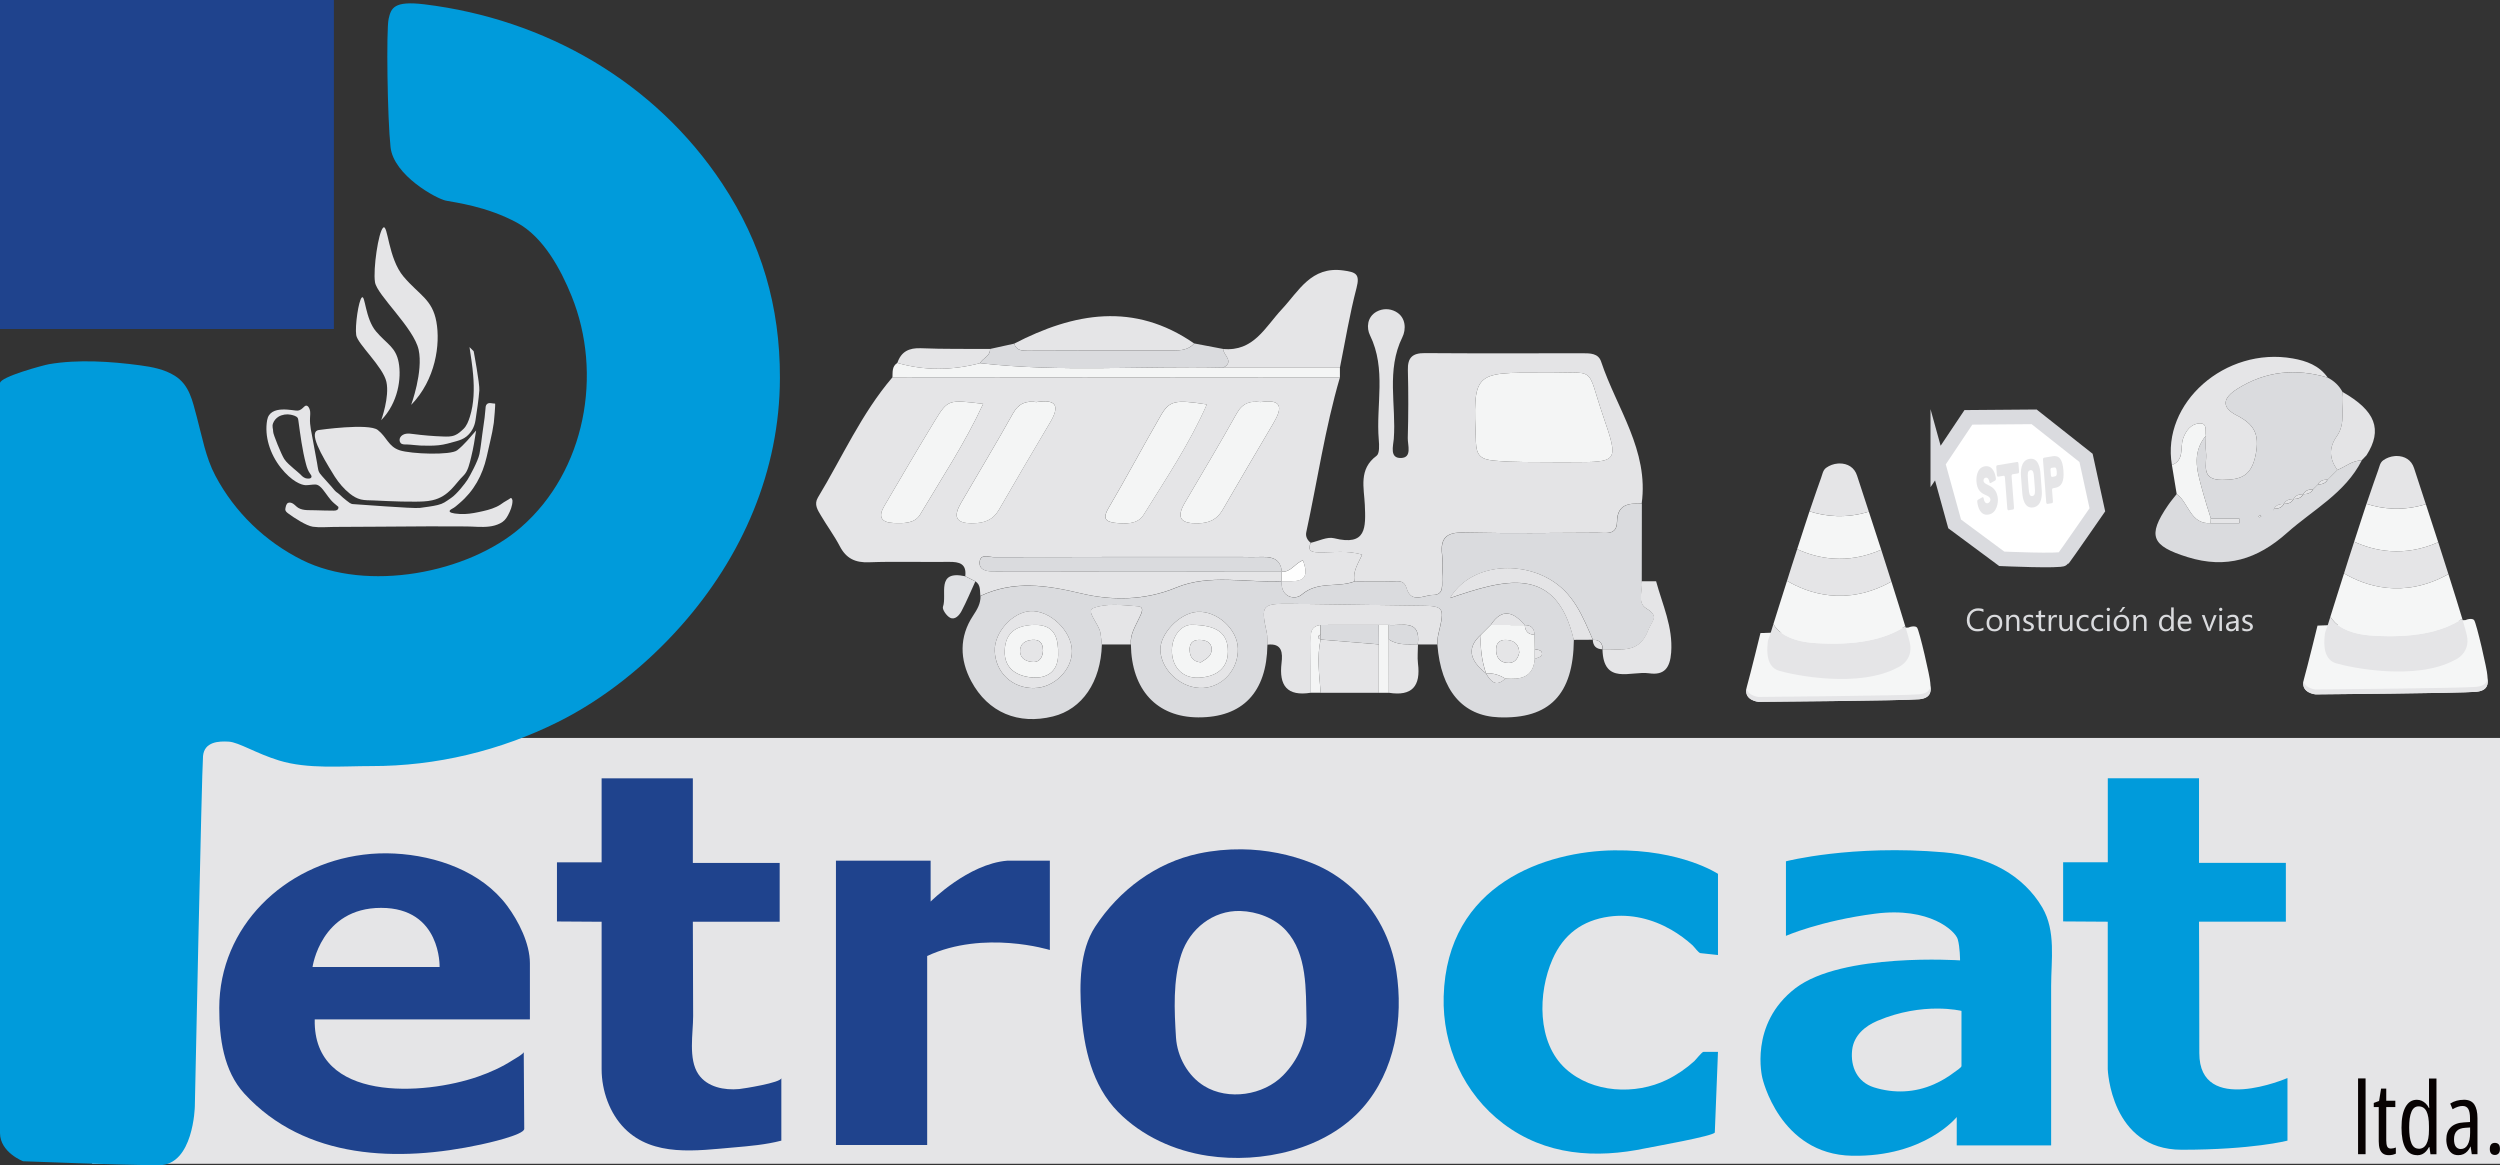
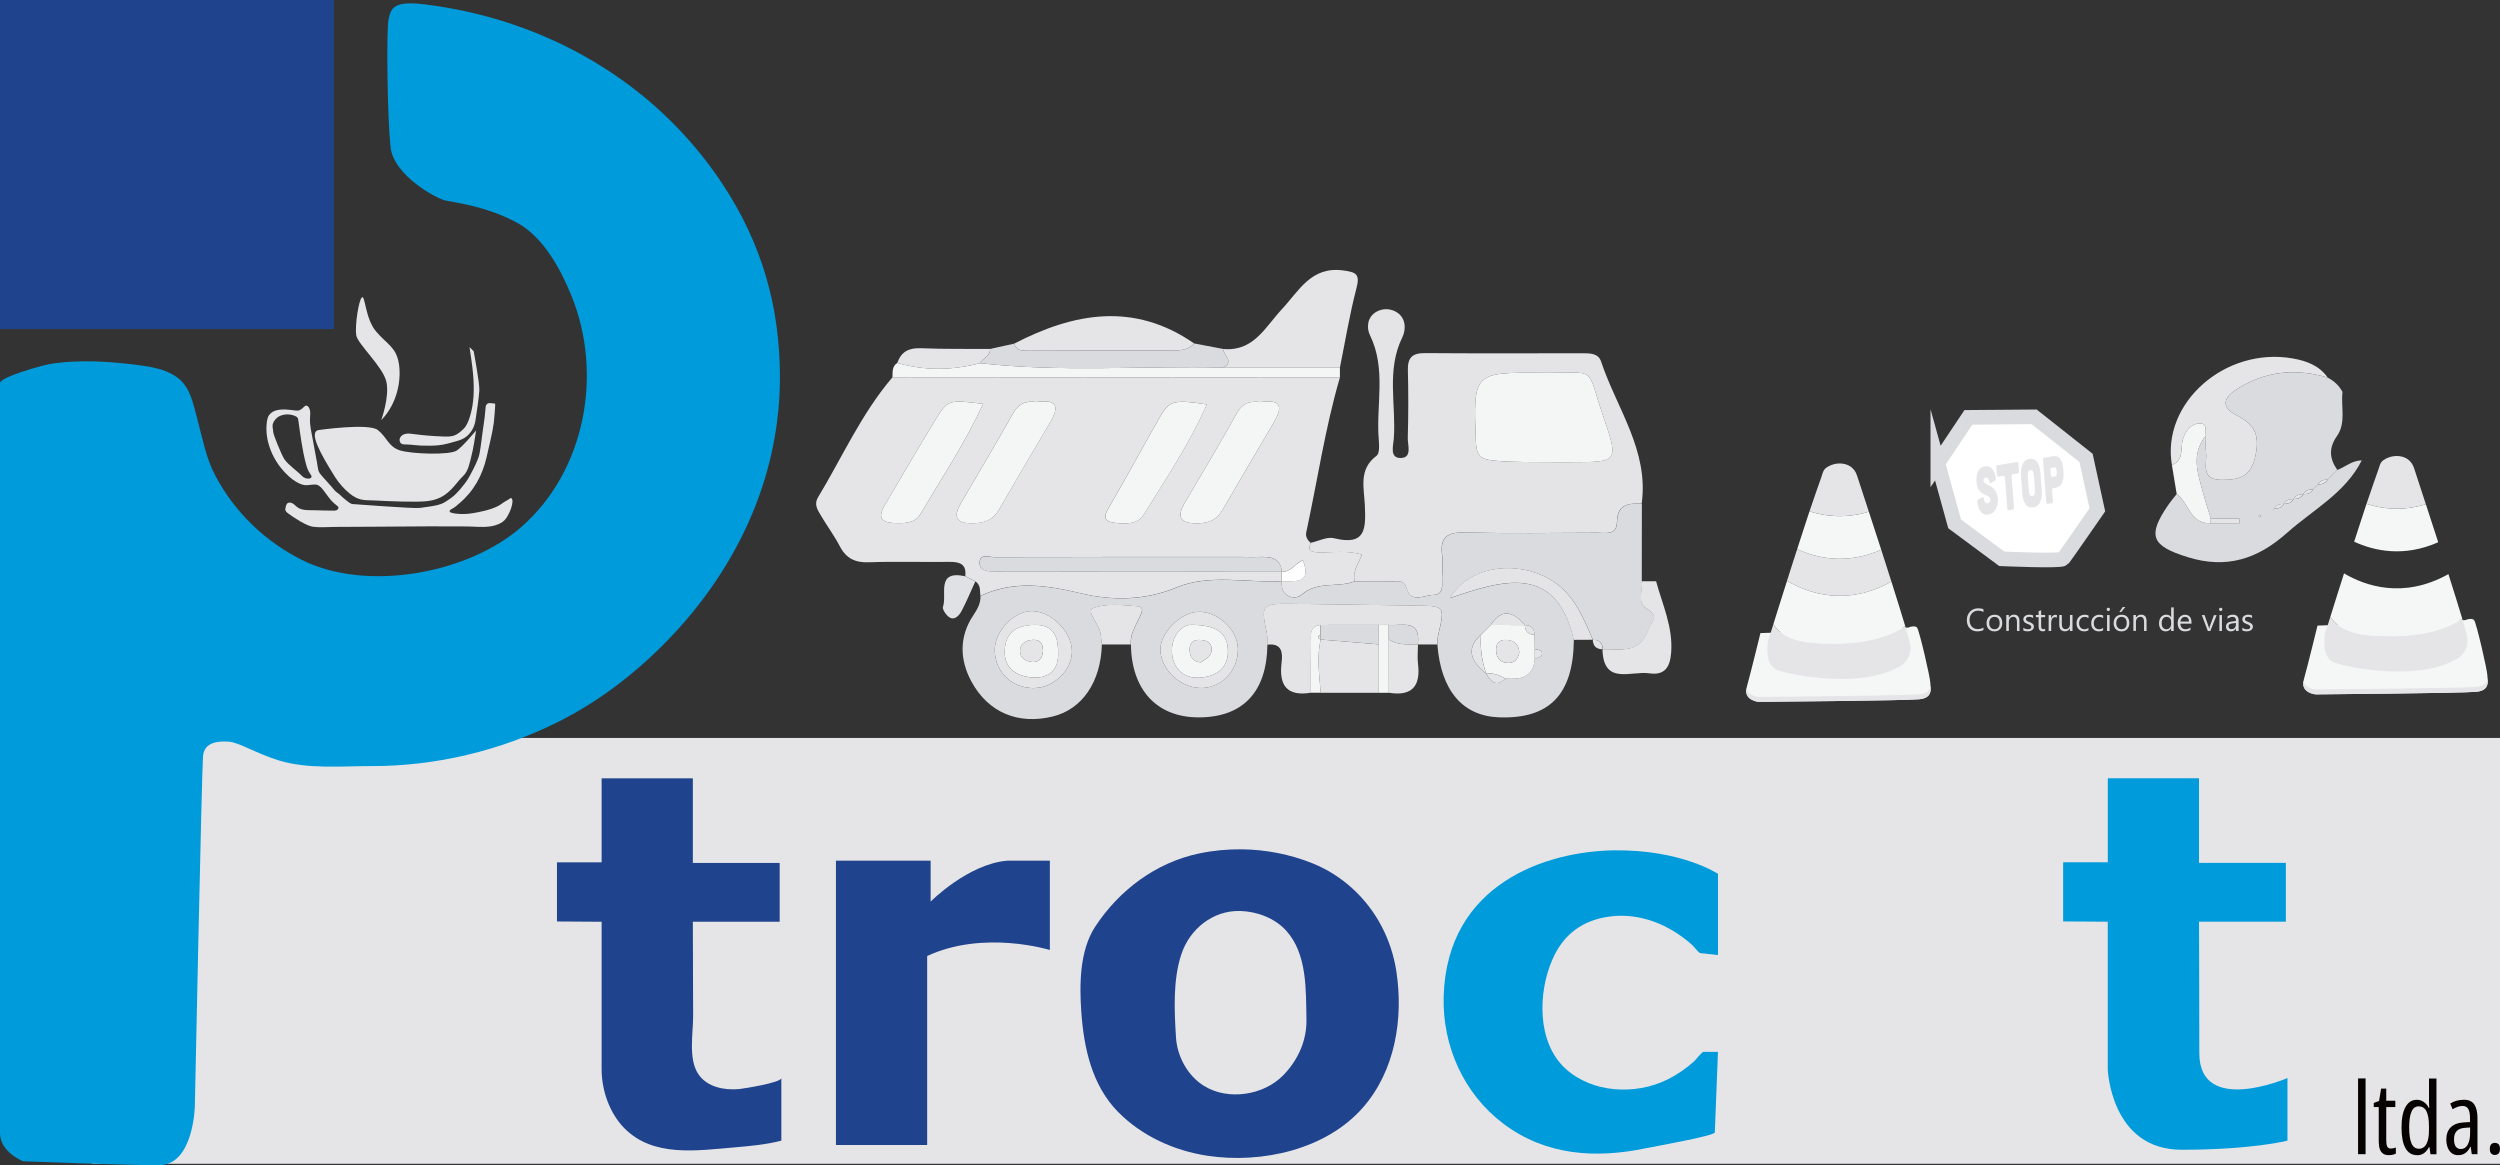
<svg xmlns="http://www.w3.org/2000/svg" id="Capa_2" data-name="Capa 2" viewBox="0 0 512.74 239">
  <rect x="0" y="0" width="512.74" height="239" fill="#333333" stroke="none" />
  <defs>
    <style>
      .cls-1 {
        fill: #fefefe;
      }

      .cls-1, .cls-2, .cls-3, .cls-4, .cls-5, .cls-6, .cls-7, .cls-8, .cls-9, .cls-10 {
        stroke-width: 0px;
      }

      .cls-2 {
        fill: #dadbde;
      }

      .cls-3 {
        fill: #e5e5e7;
      }

      .cls-4 {
        fill: #f4f5f5;
      }

      .cls-5 {
        fill: #009bdb;
      }

      .cls-6 {
        fill: #e4e4e6;
      }

      .cls-7 {
        fill: #e0e1e4;
      }

      .cls-8 {
        fill: #070202;
      }

      .cls-11 {
        fill: #fff;
        stroke: #dadbdf;
        stroke-miterlimit: 10;
        stroke-width: 3px;
      }

      .cls-9 {
        fill: #f5f6f6;
      }

      .cls-10 {
        fill: #1f438d;
      }
    </style>
  </defs>
  <g id="Capa_1-2" data-name="Capa 1">
    <g>
      <rect class="cls-3" x="18.89" y="151.35" width="493.85" height="87.34" />
      <path class="cls-2" d="M484.39,94.42c-3.41,6.74-10.03,10.14-15.37,14.9-6,5.35-12.41,7.42-20.36,4.94-7.35-2.29-8.32-4.32-4.02-10.61.55-.81,1.19-1.55,1.79-2.33,2.51,1.78,2.72,6.22,6.97,5.98h5.89l-.03-.98c-1.94,0-3.89,0-5.83,0-.52-1.69-1.08-3.37-1.54-5.07-1.07-4.01-2.66-8.06.53-11.89,0,1.16-.09,2.33.03,3.47.24,2.34-1.27,5.63,3.34,5.59,3.73-.03,5.95-.69,6.84-5.17.85-4.27-.38-6.27-3.85-8.04-3.37-1.73-2.83-3.64.13-5.49,5.83-3.64,11.99-4.21,18.49-2.28,1.3.68,2.33,1.63,3.03,2.93-.35,3.03.79,6.34-1.13,9.06-1.74,2.47-1.53,4.64.06,6.94-.33.33-.66.66-1,.99-.33.33-.66.67-.99,1-.82.02-1.57.2-2,1-.33.33-.67.66-1,.99-.82.02-1.56.2-1.99,1-.82.02-1.56.2-1.99,1-.82.02-1.56.2-1.99,1-.82.02-1.57.2-2,.99-.07.15-.15.29-.22.44.08-.14.16-.28.24-.42.82-.02,1.57-.19,1.99-1,.82-.02,1.57-.19,1.99-1,.82-.02,1.57-.19,2-1,.82-.02,1.57-.19,2-.99.33-.33.66-.67.99-1,.82-.02,1.57-.19,2-1,.33-.33.67-.66,1-.99.33-.33.66-.66.99-.99,1.67-.66,3.09-1.97,5.02-1.97ZM463.47,106.1c.1-.08.2-.15.31-.23-.08-.09-.17-.19-.25-.28-.13.13-.26.25-.39.38.11.04.23.09.34.13Z" />
      <path class="cls-3" d="M477.4,77.44c-6.5-1.93-12.66-1.37-18.49,2.28-2.96,1.85-3.5,3.76-.13,5.49,3.47,1.78,4.7,3.78,3.85,8.04-.89,4.48-3.11,5.14-6.84,5.17-4.61.04-3.09-3.25-3.34-5.59-.12-1.15-.03-2.31-.03-3.47-.18-1,.38-2.64-1.35-2.52-1.74.12-2.76,1.5-3.33,3.12-.65,1.86.32,4.39-2.29,5.42-2.19-12.74,10.96-24.32,24.81-21.86,2.77.49,5.41,1.44,7.14,3.92Z" />
-       <path class="cls-6" d="M484.39,94.42c-1.93,0-3.35,1.31-5.02,1.97l-.02-.02c-1.59-2.3-1.8-4.47-.06-6.94,1.92-2.72.78-6.02,1.13-9.06,6.81,3.87,8.29,7.75,4.94,13.01-.33.35-.67.69-1,1.04,0,0,.03,0,.03,0Z" />
      <path class="cls-4" d="M445.45,95.38c2.62-1.03,1.65-3.56,2.29-5.42.57-1.62,1.58-3,3.33-3.12,1.73-.12,1.17,1.52,1.35,2.52-3.18,3.83-1.6,7.88-.53,11.89.46,1.71,1.02,3.38,1.54,5.07,0,.33-.01.65-.03.98-4.25.24-4.46-4.2-6.97-5.98-.33-1.98-.66-3.96-.98-5.95Z" />
      <path class="cls-2" d="M484.36,94.42c.33-.35.67-.69,1-1.04-.33.35-.67.69-1,1.04Z" />
      <path class="cls-3" d="M453.4,107.3c.01-.33.02-.65.03-.98,1.94,0,3.89,0,5.83,0l.03.98h-5.89Z" />
      <path class="cls-3" d="M475.37,99.36c.43-.8,1.17-.98,2-1h0c-.43.81-1.17.98-2,1,0,0,0,0,0,0Z" />
      <path class="cls-3" d="M463.47,106.1c-.11-.04-.23-.09-.34-.13.13-.13.26-.25.39-.38.08.09.17.19.25.28l-.31.23Z" />
      <path class="cls-3" d="M468.39,103.35c-.42.81-1.17.98-1.99,1l-.02-.02c.44-.79,1.18-.97,2-.99,0,0,0,0,0,0Z" />
      <path class="cls-3" d="M470.39,102.35c-.43.81-1.17.98-2,1,0,0,0,0,0,0,.43-.8,1.17-.98,1.99-1h0Z" />
      <path class="cls-3" d="M470.38,102.35c.43-.8,1.17-.98,2-1,0,0,0,0,0,0-.43.81-1.17.98-2,1,0,0,0,0,0,0Z" />
      <path class="cls-3" d="M474.38,100.37c-.43.81-1.18.97-2,.99,0,0,0,0,0,0,.43-.8,1.17-.98,1.99-1l.02.02Z" />
      <path class="cls-6" d="M477.36,98.37c.33-.33.66-.67.99-1,0,0,.02.02.02.02-.33.33-.67.66-1,.99,0,0,0,0,0,0Z" />
      <path class="cls-3" d="M466.4,104.35c-.08.14-.16.28-.24.42.07-.15.15-.29.22-.44,0,0,.02.02.02.02Z" />
      <path class="cls-3" d="M474.36,100.35c.33-.33.67-.66,1-.99,0,0,0,0,0,0-.33.33-.66.67-.99,1,0,0-.02-.02-.02-.02Z" />
      <path class="cls-6" d="M479.37,96.39c-.33.33-.66.66-.99.99,0,0-.02-.02-.02-.02.33-.33.66-.66,1-.99,0,0,.02.02.02.02Z" />
      <path class="cls-3" d="M197.97,118.19c.31-2.59-1.22-2.98-3.35-2.95-5.46.07-10.93-.12-16.38.08-2.83.11-4.69-.77-6-3.29-1.14-2.18-2.63-4.18-3.88-6.31-.65-1.11-1.46-2.26-.61-3.68,5-8.28,8.93-17.22,15.29-24.66,30.59.02,61.18.05,91.76.07-3.04,10.41-4.6,21.14-6.89,31.71-.18.85.2,1.61.91,2.16-.67,1.59.04,1.92,1.55,1.96,2.89.08,5.84-.49,9,.48-.83,1.83-1.99,3.47-1.55,5.47-3.47,1.37-7.54-.16-10.89,2.74-1.3,1.13-4.33.59-4.08-2.77,2.75-.06,6.25.64,4.37-4.29-1.67.63-2.47,2.48-4.34,2.33-.2-2.31-1.63-3.05-3.75-3.01-1.66.03-3.32,0-4.98,0-16.77,0-33.53-.01-50.3.03-1.01,0-2.67-.73-2.92.84-.26,1.69,1.23,2.09,2.68,2.1,1.16,0,2.32.01,3.49.01,18.59,0,37.18.02,55.77.03,0,.65-.01,1.31-.02,1.96-7.23.36-14.81-1.54-21.62,1.3-6.54,2.73-13.39,2.66-19.37,1.23-7.33-1.75-13.91-2.74-20.8.49-.11-1.08.11-2.28-1.04-3-.69-.35-1.38-.7-2.07-1.05ZM258.52,82.47c-2.03-.29-3.67.16-4.85,2.28-3.44,6.17-7.07,12.23-10.64,18.32-1.95,3.32-.7,4.35,2.8,4.26,2.23-.06,3.8-.85,4.89-2.71,3.49-5.95,6.93-11.93,10.46-17.85,1.87-3.14,1.82-4.98-2.66-4.3ZM212.58,82.47c-2.05-.33-3.64.22-4.82,2.32-3.44,6.17-7.09,12.22-10.64,18.32-1.58,2.72-1.29,4.26,2.38,4.21,2.37-.03,4.15-.66,5.37-2.76,3.46-5.97,6.92-11.94,10.46-17.85,1.96-3.27,1.57-4.92-2.75-4.25ZM201.64,82.83c-7.14-.87-7.23-.92-9.94,3.52-3.52,5.75-6.89,11.59-10.32,17.4-1.29,2.19-.74,3.39,1.89,3.52,2.05.1,4.35.09,5.43-1.72,4.42-7.45,9.23-14.69,12.94-22.72ZM247.52,82.95c-6.55-1.02-7.67-.81-9.5,2.36-3.62,6.28-7.02,12.68-10.69,18.93-1.13,1.92-.76,2.73,1.26,2.98,2.18.27,4.73.34,5.94-1.61,4.56-7.36,9.42-14.57,12.98-22.66Z" />
      <path class="cls-2" d="M201.09,122.24c6.89-3.22,13.47-2.24,20.8-.49,5.98,1.43,12.83,1.5,19.37-1.23,6.81-2.84,14.39-.94,21.62-1.3,0,0,0,0,0,0-.26,3.36,2.77,3.9,4.08,2.77,3.35-2.91,7.42-1.38,10.89-2.74,2.48,0,4.97-.07,7.45.01,1.19.04,2.63-.52,3.21,1.41.95,3.2,3.6,1.36,5.39,1.36,2.45,0,1.79-2.29,1.88-3.82.09-1.48.16-2.99,0-4.46-.41-3.46.98-4.61,4.48-4.53,9.11.21,18.22.09,27.33.05,1.7,0,4.02.61,4.07-2.24.05-3.62,2.4-3.83,5.08-3.74,0,0,0,0,0,0,0,5.32-.01,10.63-.02,15.95.31,1.89-1,4.39.96,5.56,2.76,1.66,1.15,2.47.38,4.48-1.93,5.02-5.78,3.73-9.33,3.91,0,0,0,0,0,0-.03-1.32-.69-1.99-2.02-1.96,0,0,0,0,0,0-2.11-4.8-3.94-9.64-9-12.5-6.96-3.92-16.48-2.58-20.31,3.94,11.04-3.75,21.76-7.07,25.39,8.58-.11,11.19-5,16.25-15.36,15.87-7.47-.27-11.9-5.51-12.63-14.92.06-.66.03-1.33.18-1.97,1.41-5.98,1.41-5.95-4.88-6.02-8.41-.09-16.81-.28-25.22-.36-6.1-.06-6.3.22-5.06,5.93.17.8.09,1.65.12,2.47-.13,9.72-5.08,14.92-14.19,14.88-8.49-.04-13.67-5.64-13.81-14.93-.19-2.09.95-3.75,1.76-5.53.36-.78,1.19-2.2-.32-2.31-3.08-.23-6.49-.69-9.18.39-1.5.6,1.17,3.2,1.5,5.03.14.8.2,1.61.29,2.42-.22,7.66-4.03,13.26-10.04,14.74-7.08,1.75-13.29-.76-16.76-7.24-2.35-4.4-2.49-9.09.38-13.42.86-1.3,1.56-2.48,1.53-4.03ZM312.72,128.2h0c-2.32-2.7-4.64-3.59-6.98-.03-.67.66-1.33,1.33-2,1.99-2.85,2.56-2.52,5.14,1.02,7.95h0c.98,1.66,2.07,2.9,3.98,1.05,3.05.24,5.69-.16,6.02-4,.51-.26,1.37-.44,1.46-.8.24-1.05-.74-1.07-1.46-1.23-.02-.98-.04-1.96-.06-2.95-.01-1.31-.67-1.98-1.99-1.99ZM212.14,141.12c4.06-.07,7.75-3.72,7.71-7.61-.05-4.13-4.54-8.42-8.56-8.16-3.68.23-7.4,4.41-7.27,8.16.15,4.45,3.61,7.69,8.12,7.62ZM253.89,133c-.11-3.99-4.31-7.77-8.33-7.51-3.67.24-7.78,4.58-7.57,7.99.26,4.19,4.51,7.87,8.8,7.61,4.05-.25,7.22-3.85,7.1-8.09Z" />
      <path class="cls-6" d="M336.71,103.28c-2.68-.09-5.03.12-5.08,3.74-.04,2.84-2.36,2.23-4.07,2.24-9.11.04-18.22.16-27.33-.05-3.5-.08-4.89,1.07-4.48,4.53.17,1.47.1,2.98,0,4.46-.09,1.54.57,3.82-1.88,3.82-1.79,0-4.44,1.84-5.39-1.36-.57-1.93-2.01-1.37-3.21-1.41-2.48-.08-4.97-.02-7.45-.01-.44-2,.72-3.64,1.55-5.47-3.17-.96-6.11-.4-9-.48-1.51-.04-2.22-.37-1.55-1.96,1.61-.35,3.37-1.3,4.8-.94,6.68,1.67,6.5-2.2,6.3-6.86-.15-3.43-1.32-7.31,2.41-10.05.63-.46.55-2.19.45-3.3-.6-7.13,1.61-14.47-1.81-21.44-.7-1.42-.65-3.72,1.38-4.83,1.22-.66,2.63-.66,3.84-.03,2.28,1.19,2.17,3.79,1.44,5.26-3.36,6.8-1.24,13.93-1.77,20.88-.11,1.4-.92,4.02,1.52,3.91,2.28-.1,1.31-2.64,1.35-4.11.13-4.63.14-9.27.02-13.9-.07-2.56.91-3.52,3.49-3.5,10.78.08,21.57.04,32.35.03,1.54,0,3.22,0,3.79,1.71,3.19,9.59,9.83,18.21,8.32,29.14ZM318.66,94.79c1.14,0,2.28,0,3.42,0,9.89,0,9.94-.02,6.73-9.42-3.64-10.63-.96-8.81-12.46-8.91-14.27-.12-14.2-.03-13.65,14.17.11,2.74.94,3.58,3.71,3.84,4.09.39,8.16.27,12.25.32Z" />
      <path class="cls-3" d="M250.86,71.57c6.25.6,8.64-4.51,12.03-8.13,3.5-3.74,6.01-8.89,12.62-7.97,2.53.35,3.47.68,2.71,3.58-1.41,5.38-2.31,10.9-3.41,16.36-7.97,0-15.95,0-23.92,0,2.36-1.29-.02-2.55-.03-3.83Z" />
      <path class="cls-6" d="M259.92,132.23c-.03-.83.05-1.68-.12-2.47-1.24-5.71-1.04-5.99,5.06-5.93,8.41.09,16.81.27,25.22.36,6.29.07,6.29.04,4.88,6.02-.15.64-.12,1.31-.18,1.97-1.32,0-2.63,0-3.95,0,0,0-.04-.05-.04-.05.66-5.27-3.24-3.73-5.96-3.96-.68,0-1.36,0-2.04,0-3.99,0-7.98,0-11.96.01-2.39.34-1.93,2.19-1.95,3.74-.05,3.39-.03,6.78-.04,10.16-4.88.78-6.55-1.48-6-6.1.24-2.03.17-4.12-2.9-3.76Z" />
      <path class="cls-3" d="M208,70.48c12.3-6.37,24.6-8.57,36.92-.04-1.21,1.36-2.82,1.46-4.47,1.45-9.91,0-19.82-.02-29.73.04-1.28,0-2.28-.1-2.72-1.45Z" />
      <path class="cls-4" d="M250.89,75.4c7.97,0,15.95,0,23.92,0,0,.68,0,1.37,0,2.05-30.59-.02-61.18-.05-91.77-.07.06-1.08-.14-2.24,1.01-2.95,5.65,1.64,11.3,1.54,16.96.05,16.6,1.91,33.26.51,49.88.91Z" />
      <path class="cls-2" d="M250.89,75.4c-16.62-.4-33.28,1-49.88-.91.55-1.07,2.12-1.42,2.05-2.92,1.65-.36,3.3-.72,4.95-1.09.44,1.36,1.44,1.46,2.72,1.45,9.91-.06,19.82-.04,29.73-.04,1.66,0,3.27-.1,4.47-1.45,1.98.38,3.96.75,5.94,1.13,0,1.28,2.39,2.54.03,3.83Z" />
      <path class="cls-3" d="M282.78,142.09c-3.97,0-7.94,0-11.91,0-.29-3.64-.82-7.28-.02-10.92,3.98.33,7.96.66,11.94.99,0,3.31,0,6.63,0,9.94Z" />
      <path class="cls-3" d="M328.68,133.17c3.55-.17,7.41,1.11,9.33-3.91.77-2.01,2.38-2.82-.38-4.48-1.96-1.18-.65-3.68-.96-5.56,1,0,2,0,2.99,0,1.3,4.8,3.48,9.36,3.09,14.6-.24,3.2-1.43,4.72-4.54,4.27-3.71-.53-9.38,2.51-9.55-4.92Z" />
      <path class="cls-6" d="M322.76,131.23c-3.63-15.65-14.36-12.33-25.39-8.58,3.83-6.52,13.35-7.86,20.31-3.94,5.06,2.85,6.89,7.7,9,12.5-1.31,0-2.61.02-3.92.02Z" />
      <path class="cls-3" d="M203.05,71.57c.07,1.5-1.5,1.86-2.05,2.92-5.66,1.49-11.31,1.59-16.96-.05.79-2.34,2.39-3.12,4.86-3.02,4.71.2,9.43.11,14.14.15Z" />
      <path class="cls-3" d="M225.97,132.18c-.09-.81-.15-1.62-.29-2.42-.33-1.83-3-4.42-1.5-5.03,2.69-1.08,6.1-.62,9.18-.39,1.5.11.67,1.53.32,2.31-.81,1.78-1.95,3.44-1.76,5.53-1.99,0-3.97,0-5.96,0Z" />
      <path class="cls-3" d="M290.82,132.19c0,1.3-.15,2.61,0,3.88.59,4.62-1.19,6.79-5.99,6.01,0-3.64,0-7.29-.01-10.93,1.84,1.2,3.9,1.02,5.95.98l.04.05Z" />
      <path class="cls-7" d="M197.97,118.19c.69.35,1.38.7,2.07,1.05-.94,2.05-1.8,4.14-2.85,6.12-.44.82-1.32,1.84-2.32,1.34-.73-.36-1.67-1.73-1.47-2.26.9-2.47-1.54-7.58,4.57-6.25Z" />
      <path class="cls-4" d="M284.83,131.16c0,3.64,0,7.29.01,10.93-.68,0-1.37,0-2.05,0,0-3.31,0-6.63,0-9.94,0-1.32-.01-2.65-.02-3.98.68,0,1.36,0,2.05,0,0,.99,0,1.99,0,2.98Z" />
      <path class="cls-4" d="M270.85,131.16c-.8,3.64-.27,7.28.02,10.92-.69,0-1.37,0-2.06,0,.01-3.39,0-6.78.04-10.16.02-1.54-.44-3.4,1.95-3.74,0,.66,0,1.31.01,1.97-.66.35-.66.69.02,1.01h0Z" />
      <path class="cls-6" d="M326.67,131.21c1.34-.02,1.99.65,2.02,1.96-1.29-.02-1.97-.67-2.02-1.96Z" />
      <path class="cls-4" d="M258.52,82.47c4.48-.68,4.53,1.17,2.66,4.3-3.53,5.92-6.98,11.9-10.46,17.85-1.09,1.87-2.66,2.65-4.89,2.71-3.5.09-4.74-.94-2.8-4.26,3.57-6.09,7.2-12.15,10.64-18.32,1.18-2.12,2.82-2.58,4.85-2.28Z" />
      <path class="cls-4" d="M212.58,82.47c4.32-.67,4.71.98,2.75,4.25-3.54,5.92-7,11.89-10.46,17.85-1.22,2.1-3,2.73-5.37,2.76-3.67.05-3.95-1.5-2.38-4.21,3.55-6.1,7.2-12.16,10.64-18.32,1.17-2.1,2.76-2.65,4.82-2.32Z" />
      <path class="cls-4" d="M201.64,82.83c-3.71,8.04-8.53,15.28-12.94,22.72-1.07,1.81-3.38,1.82-5.43,1.72-2.63-.13-3.18-1.33-1.89-3.52,3.43-5.81,6.8-11.65,10.32-17.4,2.71-4.44,2.8-4.39,9.94-3.52Z" />
      <path class="cls-4" d="M247.52,82.95c-3.56,8.09-8.42,15.3-12.98,22.66-1.21,1.96-3.76,1.88-5.94,1.61-2.02-.25-2.38-1.07-1.26-2.98,3.67-6.25,7.06-12.65,10.69-18.93,1.83-3.17,2.95-3.37,9.5-2.36Z" />
      <path class="cls-2" d="M262.89,117.26c-18.59,0-37.18-.02-55.77-.03-1.16,0-2.32,0-3.49-.01-1.45,0-2.94-.41-2.68-2.1.24-1.57,1.91-.84,2.92-.84,16.77-.05,33.53-.03,50.3-.03,1.66,0,3.32.03,4.98,0,2.12-.04,3.55.7,3.75,3.01h0Z" />
      <path class="cls-1" d="M262.89,117.26c1.87.14,2.67-1.7,4.34-2.33,1.88,4.93-1.62,4.23-4.37,4.29,0,0,0,0,0,0,0-.65.01-1.31.02-1.96,0,0,0,0,0,0Z" />
      <path class="cls-3" d="M212.14,141.12c-4.52.08-7.97-3.17-8.12-7.62-.13-3.75,3.59-7.93,7.27-8.16,4.01-.25,8.51,4.03,8.56,8.16.05,3.89-3.65,7.55-7.71,7.61ZM212.81,128.17c-4.07-.09-6.61,1.31-6.75,5.28-.14,3.82,2.69,5.3,5.76,5.51,2.77.18,5.12-1.07,5.2-4.6.07-3.36-.61-5.95-4.21-6.18Z" />
      <path class="cls-3" d="M253.89,133c.12,4.25-3.04,7.85-7.1,8.09-4.29.26-8.54-3.42-8.8-7.61-.21-3.41,3.9-7.75,7.57-7.99,4.02-.26,8.22,3.52,8.33,7.51ZM244.31,128.15c-1.99.04-3.92,2.21-3.96,5.19-.04,3.21,1.95,5.82,5.53,5.65,3.1-.15,5.93-1.55,5.96-5.3.04-3.91-2.37-5.52-7.53-5.54Z" />
      <path class="cls-4" d="M303.75,130.17c.67-.66,1.33-1.33,2-1.99,2.33,0,4.65.02,6.98.02,0,0,0,0,0,0,.05,1.28.72,1.94,1.99,1.99.02.98.04,1.96.06,2.95,0,.68,0,1.36,0,2.03-.33,3.84-2.96,4.24-6.02,4-1.23-.72-2.53-1.18-3.98-1.05,0,0,0,0,0,0-.85-2.59-1.24-5.23-1.02-7.95ZM311.6,133.82c-.09-1.6-.96-2.43-2.45-2.56-1.3-.12-2.26.35-2.3,1.84-.05,1.47.52,2.61,2.06,2.84,1.57.24,2.4-.68,2.69-2.11Z" />
      <path class="cls-3" d="M303.75,130.17c-.22,2.72.17,5.37,1.02,7.95-3.54-2.81-3.87-5.4-1.02-7.95Z" />
      <path class="cls-3" d="M312.73,128.2c-2.33,0-4.65-.02-6.98-.02,2.34-3.56,4.66-2.67,6.98.02Z" />
      <path class="cls-3" d="M304.77,138.12c1.45-.13,2.75.33,3.98,1.05-1.91,1.85-3,.61-3.98-1.05Z" />
      <path class="cls-3" d="M314.77,135.17c0-.68,0-1.36,0-2.03.72.16,1.7.18,1.46,1.23-.08.36-.95.54-1.46.8Z" />
      <path class="cls-3" d="M314.72,130.19c-1.28-.06-1.94-.72-1.99-1.99,1.32.01,1.98.68,1.99,1.99Z" />
      <path class="cls-4" d="M318.66,94.79c-4.08-.05-8.15.07-12.25-.32-2.77-.26-3.6-1.1-3.71-3.84-.55-14.2-.62-14.29,13.65-14.17,11.5.09,8.82-1.72,12.46,8.91,3.22,9.41,3.16,9.43-6.73,9.42-1.14,0-2.28,0-3.42,0Z" />
      <path class="cls-2" d="M270.83,130.16c0-.66,0-1.31-.01-1.97,3.99,0,7.98,0,11.96-.01,0,1.33.01,2.65.02,3.98-3.98-.33-7.96-.66-11.94-.99,0,0,0,0,0,0,0-.34-.02-.67-.02-1.01Z" />
      <path class="cls-2" d="M284.83,131.16c0-.99,0-1.99,0-2.98,2.71.23,6.61-1.31,5.96,3.96-2.04.04-4.11.22-5.95-.98Z" />
      <path class="cls-3" d="M270.83,130.16c0,.34.02.67.02,1.01-.68-.32-.68-.66-.02-1.01Z" />
      <path class="cls-4" d="M212.81,128.17c3.6.24,4.28,2.83,4.21,6.18-.07,3.53-2.43,4.79-5.2,4.6-3.07-.21-5.9-1.69-5.76-5.51.14-3.96,2.68-5.37,6.75-5.28ZM213.92,133.36c-.02-1.69-.92-2.24-2.26-2.12-1.48.14-2.55.88-2.44,2.5.09,1.42,1.4,1.92,2.47,2.02,1.67.16,2.18-1.13,2.24-2.4Z" />
      <path class="cls-4" d="M244.31,128.15c5.17.02,7.57,1.63,7.53,5.54-.03,3.75-2.87,5.15-5.96,5.3-3.58.17-5.57-2.44-5.53-5.65.04-2.99,1.96-5.16,3.96-5.19ZM246.27,135.86c.93-.63,2.29-1.2,2.24-2.75-.05-1.43-1.23-1.83-2.49-1.87-1.47-.04-2.12.8-2.03,2.19.08,1.26.61,2.22,2.28,2.43Z" />
      <path class="cls-3" d="M311.6,133.82c-.29,1.44-1.12,2.35-2.69,2.11-1.55-.23-2.11-1.37-2.06-2.84.05-1.49,1.01-1.95,2.3-1.84,1.49.14,2.36.96,2.45,2.56Z" />
      <path class="cls-3" d="M213.92,133.36c-.06,1.27-.56,2.56-2.24,2.4-1.07-.1-2.38-.6-2.47-2.02-.11-1.62.97-2.37,2.44-2.5,1.34-.12,2.24.43,2.26,2.12Z" />
      <path class="cls-3" d="M246.27,135.86c-1.67-.2-2.2-1.16-2.28-2.43-.09-1.39.56-2.23,2.03-2.19,1.25.03,2.44.44,2.49,1.87.05,1.55-1.31,2.11-2.24,2.75Z" />
      <path class="cls-5" d="M0,78.58c.01-1.3,8.97-3.7,10.06-3.89,5.95-1.01,12.64-.57,18.62.23,2.49.33,5.03.81,7.16,2.14,3.06,1.92,3.64,5.22,4.52,8.45,1.11,4.09,1.81,8.29,3.82,12.08,3.97,7.48,10.18,13.46,17.74,17.25,13.3,6.65,34.03,2.82,44.97-6.73,13.19-11.51,16.81-31.44,10.34-47.39-2.23-5.51-5.78-12.11-11.2-15.05-6.19-3.35-12.65-4.13-14.58-4.52s-10.71-5.16-11.35-10.97-.9-24.13-.39-26.32,1.03-3.74,7.35-2.97c24.76,3.03,47.23,15.87,61.07,36.76,8.08,12.2,11.86,25.21,11.83,39.85-.03,19.08-7.7,36.69-20.3,50.88-7.03,7.92-15.76,14.99-25.25,19.71-11.81,5.88-24.98,9.05-38.18,9.03-6.08-.01-13.06.67-18.98-1.14-4.65-1.42-8.26-3.74-10.32-3.87s-5.03,0-5.29,2.97-1.68,71.87-1.68,71.87c0,0-.26,12.03-7.35,12.03s-27.87-.81-27.87-.81c0,0-4.74-1.81-4.74-5.81S0,78.58,0,78.58Z" />
      <rect class="cls-10" width="68.48" height="67.48" />
-       <path class="cls-10" d="M108.68,209.07v-11.52c0-4.05-2.33-8.63-4.66-11.77-5.26-7.07-14.53-10.28-23.08-10.72-2.14-.11-4.29-.04-6.41.23-16.22,2.01-29.54,14.73-29.56,31.44-.01,6.13.87,12.91,5.15,17.57,12.46,13.59,31.58,14.1,48.54,10.43,1.02-.22,8.86-1.94,8.86-3.21l-.1-15.77c0,.41-1.96,1.48-2.25,1.67-2.22,1.43-4.66,2.54-7.16,3.4-10.95,3.81-33.79,5.38-33.46-11.68v-.07h44.13ZM64.1,198.33s1.68-12.13,14.06-12.13,12,12.13,12,12.13h-26.06Z" />
      <path class="cls-10" d="M123.39,189.03v30.26c0,4.37,1.63,9.06,4.74,12.18,5.89,5.89,14.77,4.51,22.33,3.87,3.25-.28,6.62-.57,9.79-1.4v-12.84c0,.96-7.89,2.19-8.65,2.26-3.01.28-6.55-.37-8.36-3.04-2.12-3.11-1.07-8.41-1.08-11.94-.01-6.44-.03-12.88-.06-19.34h17.81v-12.06h-17.81v-17.35h-18.71v17.23h-9.16v12.13l9.16.06Z" />
      <path class="cls-5" d="M432.29,189.03v30.26s.58,16.52,15.16,16.52,21.7-1.87,21.7-1.87v-12.84s-18.08,7.81-18.08-5.1-.06-26.97-.06-26.97h17.81v-12.06h-17.81v-17.35h-18.71v17.23h-9.16v12.13l9.16.06Z" />
      <path class="cls-10" d="M171.45,176.52h19.42v8.39s7.68-7.74,15.74-8.39h8.71v18.32s-13.48-4.19-25.16,1.23v38.77h-18.71v-58.32Z" />
      <path class="cls-10" d="M286.39,199.23c-.49-3.21-1.51-6.35-3.02-9.23-3.04-5.82-8.07-10.47-14.16-12.93-4.61-1.85-9.56-2.82-14.52-2.88-2.96-.03-5.91.25-8.8.86-8.8,1.85-16.37,7.52-21.28,15.02-3.2,4.9-3.23,11.87-2.84,17.47.52,7.39,2.18,15.05,7.53,20.5,4.88,4.96,11.56,7.99,18.4,9.01,11.02,1.65,24.24-1.23,31.83-9.89,6.61-7.55,8.34-18.25,6.86-27.93ZM267.95,209.07c.09,4.28-1.71,8.36-4.8,11.5-4.01,4.09-11.25,5.19-16.17,2.17-3.38-2.07-5.54-6.03-5.79-9.96-.34-5.49-.66-11.77,1.11-17.09,1.72-5.17,6.47-9,12.06-8.85,3.44.1,7.06,1.44,9.41,4.01,4.38,4.81,4.05,12.27,4.18,18.22Z" />
      <path class="cls-5" d="M352.35,195.87v-16.65s-7.48-4.99-21.29-4.82c-13.81.17-34.32,6.75-34.97,29.98-.28,10.12,4.11,19.95,12.24,26.08,8.67,6.54,18.92,7.2,29.21,5.04,1.27-.27,14.13-2.53,14.16-3.25,0,0,.65-16.52.65-16.52h-2.97c-.32,0-1.62,1.67-1.88,1.9-1.68,1.52-3.57,2.82-5.61,3.82-6.48,3.17-15.26,2.74-20.76-2.23-5.95-5.37-5.73-15.63-2.72-22.47,2.23-5.08,6.09-7.99,11.61-8.76,4.44-.62,8.9.48,12.75,2.7,1.57.91,3.05,1.99,4.39,3.21.29.27,1.19,1.51,1.57,1.58l3.61.39Z" />
-       <path class="cls-5" d="M418.87,186.13c-1.91-3.27-4.72-5.94-8.01-7.8-3.71-2.1-7.93-3.15-12.15-3.52-18.97-1.64-32.42,1.84-32.42,1.84v15.29s7.07-3.1,18.29-4.55c11.23-1.45,16.45,3.58,16.94,5.23.48,1.64.48,4.35.48,4.35,0,0-24.19-1.64-33.77,5.71-9.58,7.36-6.78,18.39-6.78,18.39,0,0,3.49,15.68,18.39,15.97,14.9.29,21.48-7.94,21.48-7.94v5.81h19.36v-32.63c0-5.41,1.02-11.3-1.81-16.15ZM402.29,218.65c0,.3-1.22,1.07-1.42,1.23-1.3,1-2.72,1.84-4.21,2.5-3.94,1.74-8.23,1.92-12.33.63-3.39-1.07-4.86-4.2-4.46-7.69.34-2.93,2.61-4.87,5.2-5.96,9.38-3.97,17.22-2.03,17.22-2.03v11.32Z" />
      <g>
        <path class="cls-8" d="M485.17,236.72h-1.54v-15.54h1.54v15.54Z" />
        <path class="cls-8" d="M490.4,235.56c.17,0,.33-.02.5-.06.17-.04.33-.09.48-.15v1.26c-.21.09-.43.17-.67.23-.24.06-.51.08-.8.08-.47,0-.86-.11-1.16-.32-.3-.21-.53-.53-.67-.95-.14-.42-.21-.95-.21-1.59v-7.01h-1.02v-.84l1.09-.41.41-2.53h1.06v2.49h1.86v1.29h-1.86v6.83c0,.57.07.99.2,1.27s.4.42.79.42Z" />
        <path class="cls-8" d="M495.73,236.92c-1.05,0-1.84-.48-2.38-1.44-.54-.96-.81-2.37-.81-4.21s.27-3.24.82-4.23c.55-.99,1.32-1.48,2.33-1.48.35,0,.69.07,1,.21.31.14.59.33.84.58s.46.55.63.9h.07c-.01-.31-.03-.58-.04-.82s-.01-.47-.01-.68v-4.55h1.53v15.54h-1.23l-.21-1.48h-.09c-.19.35-.4.65-.63.9s-.5.45-.8.58-.63.2-1.01.2ZM496.07,235.61c.69,0,1.22-.32,1.57-.97.36-.65.53-1.6.53-2.87v-.75c0-1.39-.17-2.42-.51-3.1-.34-.67-.88-1.01-1.61-1.01-.67,0-1.16.37-1.47,1.11-.32.74-.47,1.82-.47,3.23s.16,2.51.47,3.24c.32.74.81,1.1,1.49,1.1Z" />
        <path class="cls-8" d="M505.3,225.55c1.01,0,1.73.32,2.17.97.43.65.65,1.58.65,2.81v7.39h-1.17l-.23-1.56h-.04c-.17.37-.38.69-.62.95-.24.26-.51.46-.82.6-.31.14-.66.21-1.06.21-.57,0-1.03-.15-1.39-.45-.36-.3-.63-.69-.8-1.18s-.26-1.02-.26-1.58c0-1.08.31-1.93.94-2.53.63-.6,1.51-.92,2.67-.98l1.25-.08v-.75c0-.88-.12-1.52-.36-1.93-.24-.41-.63-.61-1.16-.61-.31,0-.63.05-.96.16-.34.11-.7.28-1.09.51l-.49-1.16c.41-.27.85-.46,1.32-.59.47-.13.95-.19,1.45-.19ZM506.61,231.24l-1.02.07c-.77.05-1.35.26-1.72.65-.38.39-.56.95-.56,1.69,0,.69.12,1.19.37,1.52.25.33.59.49,1.02.49.61,0,1.08-.29,1.41-.88s.5-1.39.5-2.43v-1.12Z" />
        <path class="cls-8" d="M510.65,235.65c0-.41.09-.72.26-.93.18-.21.43-.32.77-.32s.58.1.77.29.28.51.28.95-.1.74-.29.94-.45.3-.76.3-.58-.11-.76-.31c-.18-.21-.27-.52-.27-.92Z" />
      </g>
      <path class="cls-3" d="M387.92,119.28c-9.3,5.2-17.16,2.36-21.41-.15.32-1.04.65-2.07.98-3.1.36-1.13.73-2.27,1.1-3.4,4.09,1.89,10.18,3.24,17.24.11.7,2.19,1.41,4.41,2.09,6.54Z" />
      <path class="cls-9" d="M385.83,112.74c-7.06,3.13-13.15,1.78-17.24-.11.53-1.65,1.06-3.29,1.6-4.93.31-.94.62-1.89.93-2.83,3.31,1.07,7.48,1.52,12.17.07.77,2.33,1.64,5.03,2.54,7.8Z" />
      <path class="cls-3" d="M383.29,104.94c-4.69,1.45-8.86,1-12.17-.07.48-1.43.97-2.87,1.47-4.29.3-.87.6-1.74.92-2.6.28-.75.36-1.56,1.05-2.05s1.51-.79,2.36-.86c.11-.01.22-.01.33-.02,1.71-.01,3.08.82,3.62,2.48.01.02,1.02,3.09,2.42,7.41Z" />
      <path class="cls-9" d="M391.35,128.72s.2-.08.47-.16c.44-.11,1.07-.19,1.36.16.48.57,2.71,10.35,2.71,11.26s.77,3.14-2.27,3.43-32.95.53-32.95.53c0,0-3.19-.28-2.42-3.02.77-2.74,2.81-11.08,2.81-11.08l30.29-1.13Z" />
      <path class="cls-3" d="M393.63,143.42c-3.05.29-32.95.53-32.95.53,0,0-2.99-.25-2.48-2.74.37,1.55,2.48,1.73,2.48,1.73,0,0,29.9-.25,32.95-.54,1.71-.16,2.21-.93,2.33-1.73.1,1.04.11,2.52-2.33,2.75Z" />
      <path class="cls-3" d="M389.26,136.88c-8,4.33-21.29,1.6-24.39.69-3.1-.91-2.32-5.41-2.32-5.71,0-.65.44-1.49.62-2.11.18-.58.36-1.16.54-1.74.91,1.55,3.15,3.54,8.68,3.89,8.08.5,14.17-.65,18.37-3.47.49,1.64.83,2.86.95,3.43.77,3.71-2.45,5.02-2.45,5.02Z" />
      <path class="cls-9" d="M390.76,128.43c-4.2,2.82-10.29,3.97-18.37,3.47-5.53-.35-7.77-2.34-8.68-3.89.42-1.36.85-2.72,1.28-4.08.5-1.6,1.01-3.2,1.52-4.8,4.25,2.51,12.11,5.35,21.41.15,1.12,3.52,2.13,6.79,2.84,9.15Z" />
-       <path class="cls-3" d="M502.16,117.75c-9.3,5.2-17.16,2.36-21.41-.15.32-1.04.65-2.07.98-3.1.36-1.13.73-2.27,1.1-3.4,4.09,1.89,10.18,3.24,17.24.11.7,2.19,1.41,4.41,2.09,6.54Z" />
+       <path class="cls-3" d="M502.16,117.75Z" />
      <path class="cls-9" d="M500.07,111.21c-7.06,3.13-13.15,1.78-17.24-.11.53-1.65,1.06-3.29,1.6-4.93.31-.94.62-1.89.93-2.83,3.31,1.07,7.48,1.52,12.17.07.77,2.33,1.64,5.03,2.54,7.8Z" />
      <path class="cls-3" d="M497.53,103.41c-4.69,1.45-8.86,1-12.17-.07.48-1.43.97-2.87,1.47-4.29.3-.87.6-1.74.92-2.6.28-.75.36-1.56,1.05-2.05s1.51-.79,2.36-.86c.11-.01.22-.01.33-.02,1.71-.01,3.08.82,3.62,2.48.01.02,1.02,3.09,2.42,7.41Z" />
      <path class="cls-9" d="M505.6,127.19s.2-.08.47-.16c.44-.11,1.07-.19,1.36.16.48.57,2.71,10.35,2.71,11.26s.77,3.14-2.27,3.43c-3.05.29-32.95.53-32.95.53,0,0-3.19-.28-2.42-3.02s2.81-11.08,2.81-11.08l30.29-1.13Z" />
      <path class="cls-3" d="M507.87,141.89c-3.05.29-32.95.53-32.95.53,0,0-2.99-.25-2.48-2.74.37,1.55,2.48,1.73,2.48,1.73,0,0,29.9-.25,32.95-.54,1.71-.16,2.21-.93,2.33-1.73.1,1.04.11,2.52-2.33,2.75Z" />
      <path class="cls-3" d="M503.5,135.35c-8,4.33-21.29,1.6-24.39.69-3.1-.91-2.32-5.41-2.32-5.71,0-.65.44-1.49.62-2.11.18-.58.36-1.16.54-1.74.91,1.55,3.15,3.54,8.68,3.89,8.08.5,14.17-.65,18.37-3.47.49,1.64.83,2.86.95,3.43.77,3.71-2.45,5.02-2.45,5.02Z" />
      <path class="cls-9" d="M505,126.9c-4.2,2.82-10.29,3.97-18.37,3.47-5.53-.35-7.77-2.34-8.68-3.89.42-1.36.85-2.72,1.28-4.08.5-1.6,1.01-3.2,1.52-4.8,4.25,2.51,12.11,5.35,21.41.15,1.12,3.52,2.13,6.79,2.84,9.15Z" />
      <path class="cls-11" d="M397.44,94.97l3.45,12.48,9.66,7.16s12.13.54,12.58,0,7.03-10.05,7.03-10.05l-2.32-10.65-10.65-8.42-13.48.11-6.27,9.38Z" />
      <path class="cls-3" d="M408.29,99.06c-.15.08-.24-.03-.29-.3-.1-.55-.39-.85-.76-.79-.31.05-.48.39-.42.7.19,1.04,2.7.6,2.94,3.71.03.41-.06,2.85-1.94,3.16-1.67.27-2.17-1.53-2.29-2.58-.03-.24.03-.4.17-.48l.87-.49c.15-.08.25.03.29.31.08.64.4.97.78.91s.65-.5.57-.86c-.24-1.13-2.61-.47-2.85-3.59-.04-.4-.08-2.82,1.7-3.12,1.64-.27,2.16,1.48,2.28,2.45.03.24-.03.4-.17.48l-.88.49Z" />
      <path class="cls-3" d="M411.2,97.95c-.02-.27-.11-.39-.27-.37l-1.11.18c-.15.02-.25-.11-.27-.37l-.12-1.52c-.02-.27.06-.42.21-.45l4.07-.67c.16-.03.25.1.27.37l.12,1.52c.02.26-.05.42-.21.45l-1.11.18c-.15.02-.23.17-.21.45l.49,6.33c.02.26-.05.42-.21.45l-.89.15c-.15.02-.25-.11-.27-.37l-.49-6.33Z" />
      <path class="cls-3" d="M418.75,100.45c.07.89.14,3.31-1.74,3.62s-2.18-2.07-2.25-2.96l-.26-3.38c-.07-.89-.14-3.31,1.74-3.62s2.18,2.07,2.25,2.96l.26,3.38ZM417.18,98c-.08-1.04-.17-1.67-.76-1.57s-.58.74-.5,1.78l.15,1.95c.08,1.04.17,1.67.76,1.58s.58-.74.5-1.78l-.15-1.95Z" />
      <path class="cls-3" d="M420.96,93.57c1.41-.23,2.07.7,2.24,2.92.17,2.22-.32,3.34-1.74,3.58l-.38.06c-.15.02-.23.17-.21.45l.17,2.17c.02.27-.05.42-.21.45l-.89.15c-.15.02-.25-.11-.27-.37l-.66-8.65c-.02-.27.05-.42.21-.46l1.75-.29ZM421.33,97.73c.38-.06.57-.18.5-1.01-.06-.84-.26-.89-.64-.83l-.43.07c-.15.02-.23.17-.21.45l.08,1.03c.02.26.12.39.27.37l.43-.07Z" />
      <path class="cls-3" d="M78.19,86.16s1.74-4.74,1.06-7.84c-.68-3.1-5.9-7.74-6.19-9.58s.48-7.16,1.16-7.74.68,4.35,2.9,6.97,4.06,3.19,4.65,6.39-.1,8.23-3.58,11.81Z" />
-       <path class="cls-3" d="M84.32,83.06s2.52-6.85,1.54-11.33-8.53-11.19-8.95-13.85.7-10.35,1.68-11.19.98,6.29,4.2,10.07,5.87,4.62,6.71,9.23-.14,11.89-5.18,17.06Z" />
      <path class="cls-3" d="M96.29,71.16c.29,1.91.59,3.82.75,5.75.24,2.83.19,5.84-.67,8.56-.28.88-.64,1.88-1.34,2.53-.53.49-1.05.99-1.72,1.26-.84.34-1.61.29-2.51.26-2.01-.07-4.02-.24-6.01-.5-.5-.07-1.02-.14-1.52-.06s-1,.36-1.22.82c-.16.34-.13.81.13,1.09.31.35.91.28,1.34.29.91.03,1.81.18,2.72.22,1.21.04,2.47.06,3.69-.06s2.44-.49,3.66-.83c.75-.21,1.49-.48,2.1-.98,1.01-.83,1.64-2.02,1.83-3.3.3-2.03.64-4.1.79-6.14.1-1.35-1.16-8.03-1.16-8.03,0,0-.87-.87-.87-.87Z" />
      <path class="cls-3" d="M104.61,102.23c-.4.31-.88.5-1.29.79-.48.35-.93.66-1.49.92-1.19.56-2.4.82-3.68,1.09s-2.52.46-3.8.39c-3.49-.19-1.65-1.06-1.65-1.06.55-.26,1.06-.75,1.52-1.14,2.96-2.5,4.73-5.73,5.59-9.5.25-1.09.48-2.17.74-3.25.3-1.25.55-2.5.73-3.77.05-.32.36-3.93.26-3.92-.55.02-1.24-.33-1.69.12-.28.28-.26.69-.29,1.05-.05.57-.1,1.15-.17,1.72-.14,1.15-.33,2.28-.48,3.43-.18,1.34-.32,2.7-.58,4.03-.3,1.45-1.94,4.45-2.43,5.23-.48.77-2.22,3-3.38,3.77-1.16.78-1.55,1.16-2.76,1.45-1.21.29-2.28.39-3.63.59-1.35.19-13.16-.78-13.74-.78-.45,0-.94-.44-1.27-.69-.52-.39-1.01-.83-1.48-1.28-.21-.21-.44-.34-.67-.52-.35-.28-.65-.71-.95-1.05l-1.93-2.16c-.32-.36-.68-.76-.8-1.25s-.17-.99-.26-1.48c-.3-1.56-.59-3.12-.86-4.68-.26-1.47-.67-3.01-.59-4.52.02-.47.08-.95.02-1.42-.09-.64-.58-1.59-1.23-.92-.37.37-.75.73-1.29.8-.78.1-5.71-1.36-6.29,1.94-.59,3.29.58,6.96,2.8,9.77,2.23,2.81,4.26,3.58,5.13,3.58.66,0,1.32-.15,1.97-.14.62.02,1.15.56,1.52,1.02.75.92,1.36,2,2.27,2.79l.91.77s.22.78-.91.78c-1.29,0-2.57-.04-3.86-.08-1.13-.04-2.41.11-3.43-.48-.4-.24-.69-.61-1.07-.86-.3-.19-.68-.31-1.01-.18-.42.16-.52.83-.59,1.23-.07.45.28.71.61.96,1.16.87,3.68,2.51,5.03,2.71,1.41.2,2.94.05,4.36.04,3.04,0,6.07-.03,9.11-.05,3.48-.02,6.96-.05,10.44-.07,2.53-.01,5.05,0,7.58.02,1.54.01,3.13.21,4.68.02.77-.09,1.54-.29,2.24-.65.8-.41,1.19-.88,1.61-1.65.49-.9.93-1.97.93-3,0,0-.1-.77-.49-.48ZM62.67,98.08c-.55-.19-.83-.56-1.23-.94-.37-.36-.81-.68-1.2-1.03-.66-.6-1.46-1.22-1.95-1.98-.58-.9-2.26-5.03-2.26-5.55,0-.66-.28-1.09-.03-1.76.21-.57.63-1.06,1.14-1.37.72-.42,1.66-.57,2.48-.4.42.09,1.21.27,1.43.67.02.03.03.07.05.1.06.15.08.32.1.48.4,2.91.79,5.99,1.55,8.85.19.74.43,1.43.89,2.06.13.17.27.36.25.57-.06.5-.92.4-1.22.3Z" />
      <path class="cls-3" d="M65.42,88.19s10.19-1.45,12.06,0,2.15,3.39,4.48,4.16,10.46,1.06,11.81,0c1.46-1.15,2.66-2.67,3.88-4.06-.28,1.82-.56,3.65-1.01,5.44-.31,1.23-.64,2.94-1.61,3.85-1.65,1.55-2.9,4.26-6.39,5.03-1.13.25-2.32.27-3.47.28-1.89.02-3.78-.04-5.67-.12-.96-.04-1.91-.09-2.87-.13-.86-.04-1.77,0-2.61-.2-.87-.22-1.54-.62-2.24-1.17-1.23-.97-2.26-2.19-3.11-3.5-.06-.1-.12-.19-.18-.29-2.58-4.16-5.38-9.01-3.06-9.29Z" />
      <g>
        <path class="cls-2" d="M406.8,129.22c-.34.18-.76.27-1.26.27-.65,0-1.17-.21-1.56-.63-.39-.42-.59-.97-.59-1.65,0-.73.22-1.32.66-1.77s1-.68,1.67-.68c.43,0,.79.06,1.08.19v.57c-.33-.18-.69-.27-1.08-.27-.52,0-.95.17-1.28.53-.33.35-.49.82-.49,1.41,0,.56.15,1,.46,1.33.3.33.7.5,1.2.5.46,0,.86-.1,1.19-.31v.52Z" />
        <path class="cls-2" d="M409.03,129.49c-.48,0-.87-.15-1.16-.46s-.43-.71-.43-1.21c0-.55.15-.98.45-1.28.3-.31.7-.46,1.21-.46s.87.15,1.14.45c.27.3.41.71.41,1.25s-.15.94-.44,1.25c-.29.31-.69.47-1.18.47ZM409.07,126.52c-.34,0-.6.11-.8.34-.2.23-.29.54-.29.94s.1.69.3.92c.2.22.46.33.79.33s.6-.11.78-.33.27-.53.27-.93-.09-.72-.27-.94-.44-.33-.78-.33Z" />
        <path class="cls-2" d="M414.19,129.41h-.52v-1.86c0-.69-.25-1.04-.76-1.04-.26,0-.48.1-.65.29-.17.2-.26.44-.26.74v1.86h-.52v-3.26h.52v.54h.01c.25-.41.6-.62,1.07-.62.36,0,.63.12.82.34.19.23.28.56.28,1v1.99Z" />
        <path class="cls-2" d="M414.98,129.3v-.56c.29.21.6.32.94.32.46,0,.69-.15.69-.46,0-.09-.02-.16-.06-.22-.04-.06-.09-.11-.16-.16-.07-.05-.15-.09-.24-.13-.09-.04-.19-.08-.29-.12-.14-.06-.27-.12-.38-.17-.11-.06-.2-.12-.27-.2s-.13-.16-.17-.25-.06-.2-.06-.33c0-.15.04-.29.1-.41.07-.12.16-.22.28-.3.12-.08.25-.14.4-.18.15-.04.3-.06.46-.06.28,0,.54.05.76.15v.53c-.24-.16-.52-.24-.83-.24-.1,0-.19.01-.26.03-.08.02-.15.05-.2.09-.06.04-.1.09-.13.15-.03.06-.05.12-.05.19,0,.08.02.16.05.21.03.06.08.11.14.15.06.04.13.08.22.12.08.04.18.08.29.12.14.06.27.11.39.17.12.06.21.12.29.2.08.07.14.16.19.25.04.1.07.21.07.34,0,.16-.04.3-.11.42s-.17.22-.29.3c-.12.08-.26.14-.41.18-.16.04-.32.06-.49.06-.34,0-.63-.06-.87-.19Z" />
        <path class="cls-2" d="M419.46,129.38c-.12.07-.29.1-.49.1-.57,0-.86-.32-.86-.96v-1.93h-.56v-.45h.56v-.8l.52-.17v.97h.82v.45h-.82v1.84c0,.22.04.37.11.47.08.09.2.14.37.14.13,0,.25-.04.34-.11v.45Z" />
        <path class="cls-2" d="M421.86,126.68c-.09-.07-.22-.1-.39-.1-.22,0-.41.1-.56.32-.15.21-.22.5-.22.86v1.66h-.52v-3.26h.52v.67h.01c.08-.23.19-.41.34-.54.15-.13.32-.19.51-.19.14,0,.24.01.31.04v.54Z" />
        <path class="cls-2" d="M425.06,129.41h-.52v-.52h-.01c-.22.39-.55.59-1.01.59-.78,0-1.17-.46-1.17-1.39v-1.95h.52v1.87c0,.69.26,1.03.79,1.03.25,0,.46-.09.63-.28.16-.19.25-.43.25-.74v-1.88h.52v3.26Z" />
        <path class="cls-2" d="M428.34,129.26c-.25.15-.55.23-.89.23-.46,0-.84-.15-1.13-.45-.29-.3-.43-.69-.43-1.18,0-.54.15-.97.46-1.29s.72-.49,1.23-.49c.29,0,.54.05.76.16v.54c-.24-.17-.5-.25-.78-.25-.33,0-.61.12-.82.36-.21.24-.32.55-.32.94s.1.68.3.9c.2.22.47.33.81.33.29,0,.55-.09.8-.28v.5Z" />
        <path class="cls-2" d="M431.35,129.26c-.25.15-.55.23-.89.23-.46,0-.84-.15-1.13-.45-.29-.3-.43-.69-.43-1.18,0-.54.15-.97.46-1.29s.72-.49,1.23-.49c.29,0,.54.05.76.16v.54c-.24-.17-.5-.25-.78-.25-.33,0-.61.12-.82.36-.21.24-.32.55-.32.94s.1.68.3.9c.2.22.47.33.81.33.29,0,.55-.09.8-.28v.5Z" />
        <path class="cls-2" d="M432.41,125.32c-.09,0-.17-.03-.24-.1-.07-.06-.1-.14-.1-.24s.03-.18.1-.24c.07-.06.15-.1.24-.1s.18.03.24.1c.07.07.1.15.1.24s-.03.17-.1.24c-.07.07-.15.1-.24.1ZM432.67,129.41h-.52v-3.26h.52v3.26Z" />
        <path class="cls-2" d="M435.09,129.49c-.48,0-.87-.15-1.16-.46s-.43-.71-.43-1.21c0-.55.15-.98.45-1.28.3-.31.7-.46,1.21-.46s.87.15,1.14.45c.27.3.41.71.41,1.25s-.15.94-.44,1.25c-.29.31-.69.47-1.18.47ZM435.13,126.52c-.34,0-.6.11-.8.34-.2.23-.29.54-.29.94s.1.69.3.92c.2.22.46.33.79.33s.6-.11.78-.33.27-.53.27-.93-.09-.72-.27-.94-.44-.33-.78-.33ZM435.89,124.49l-.83,1.04h-.4l.71-1.04h.53Z" />
        <path class="cls-2" d="M440.26,129.41h-.52v-1.86c0-.69-.25-1.04-.76-1.04-.26,0-.48.1-.65.29-.17.2-.26.44-.26.74v1.86h-.52v-3.26h.52v.54h.01c.25-.41.6-.62,1.07-.62.36,0,.63.12.82.34.19.23.28.56.28,1v1.99Z" />
        <path class="cls-2" d="M445.81,129.41h-.52v-.55h-.01c-.24.42-.62.63-1.12.63-.41,0-.74-.15-.98-.44s-.37-.69-.37-1.19c0-.54.14-.97.41-1.3.27-.33.63-.49,1.09-.49s.77.18.98.53h.01v-2.02h.52v4.83ZM445.29,127.94v-.48c0-.26-.09-.49-.26-.67s-.4-.27-.66-.27c-.32,0-.57.12-.75.35-.18.23-.27.56-.27.97,0,.38.09.67.26.89.18.22.41.33.71.33s.53-.1.71-.32c.18-.21.27-.48.27-.8Z" />
        <path class="cls-2" d="M449.49,127.91h-2.3c0,.36.11.64.29.84.19.2.44.3.77.3.37,0,.71-.12,1.01-.36v.49c-.29.21-.67.31-1.14.31s-.82-.15-1.09-.44c-.26-.3-.4-.71-.4-1.25,0-.51.14-.92.43-1.24.29-.32.65-.48,1.07-.48s.76.14.99.41c.23.28.35.66.35,1.15v.27ZM448.95,127.47c0-.3-.08-.54-.22-.7-.14-.17-.34-.25-.6-.25s-.46.09-.63.26c-.17.18-.28.41-.32.69h1.76Z" />
        <path class="cls-2" d="M454.63,126.15l-1.3,3.26h-.51l-1.24-3.26h.57l.83,2.37c.06.17.1.33.11.46h.01c.02-.16.06-.31.1-.44l.87-2.38h.55Z" />
        <path class="cls-2" d="M455.46,125.32c-.09,0-.17-.03-.24-.1-.07-.06-.1-.14-.1-.24s.03-.18.1-.24c.07-.06.15-.1.24-.1s.18.03.24.1c.07.07.1.15.1.24s-.03.17-.1.24c-.07.07-.15.1-.24.1ZM455.71,129.41h-.52v-3.26h.52v3.26Z" />
        <path class="cls-2" d="M459.11,129.41h-.52v-.51h-.01c-.23.39-.56.59-1,.59-.33,0-.58-.09-.76-.26s-.28-.4-.28-.68c0-.61.36-.96,1.08-1.06l.98-.14c0-.55-.22-.83-.67-.83-.39,0-.75.13-1.06.4v-.54c.32-.2.69-.31,1.11-.31.77,0,1.15.41,1.15,1.22v2.12ZM458.58,127.76l-.79.11c-.24.03-.42.09-.55.18-.12.09-.18.24-.18.46,0,.16.06.29.17.39.11.1.26.15.45.15.26,0,.47-.09.64-.27s.25-.41.25-.69v-.33Z" />
        <path class="cls-2" d="M459.89,129.3v-.56c.29.21.6.32.94.32.46,0,.69-.15.69-.46,0-.09-.02-.16-.06-.22-.04-.06-.09-.11-.16-.16-.07-.05-.15-.09-.24-.13-.09-.04-.19-.08-.29-.12-.14-.06-.27-.12-.38-.17-.11-.06-.2-.12-.27-.2s-.13-.16-.17-.25-.06-.2-.06-.33c0-.15.04-.29.1-.41.07-.12.16-.22.28-.3.12-.08.25-.14.4-.18.15-.04.3-.06.46-.06.28,0,.54.05.76.15v.53c-.24-.16-.52-.24-.83-.24-.1,0-.19.01-.26.03-.08.02-.15.05-.2.09-.06.04-.1.09-.13.15-.03.06-.05.12-.05.19,0,.08.02.16.05.21.03.06.08.11.14.15.06.04.13.08.22.12.08.04.18.08.29.12.14.06.27.11.39.17.12.06.21.12.29.2.08.07.14.16.19.25.04.1.07.21.07.34,0,.16-.04.3-.11.42s-.17.22-.29.3c-.12.08-.26.14-.41.18-.16.04-.32.06-.49.06-.34,0-.63-.06-.87-.19Z" />
      </g>
    </g>
  </g>
</svg>